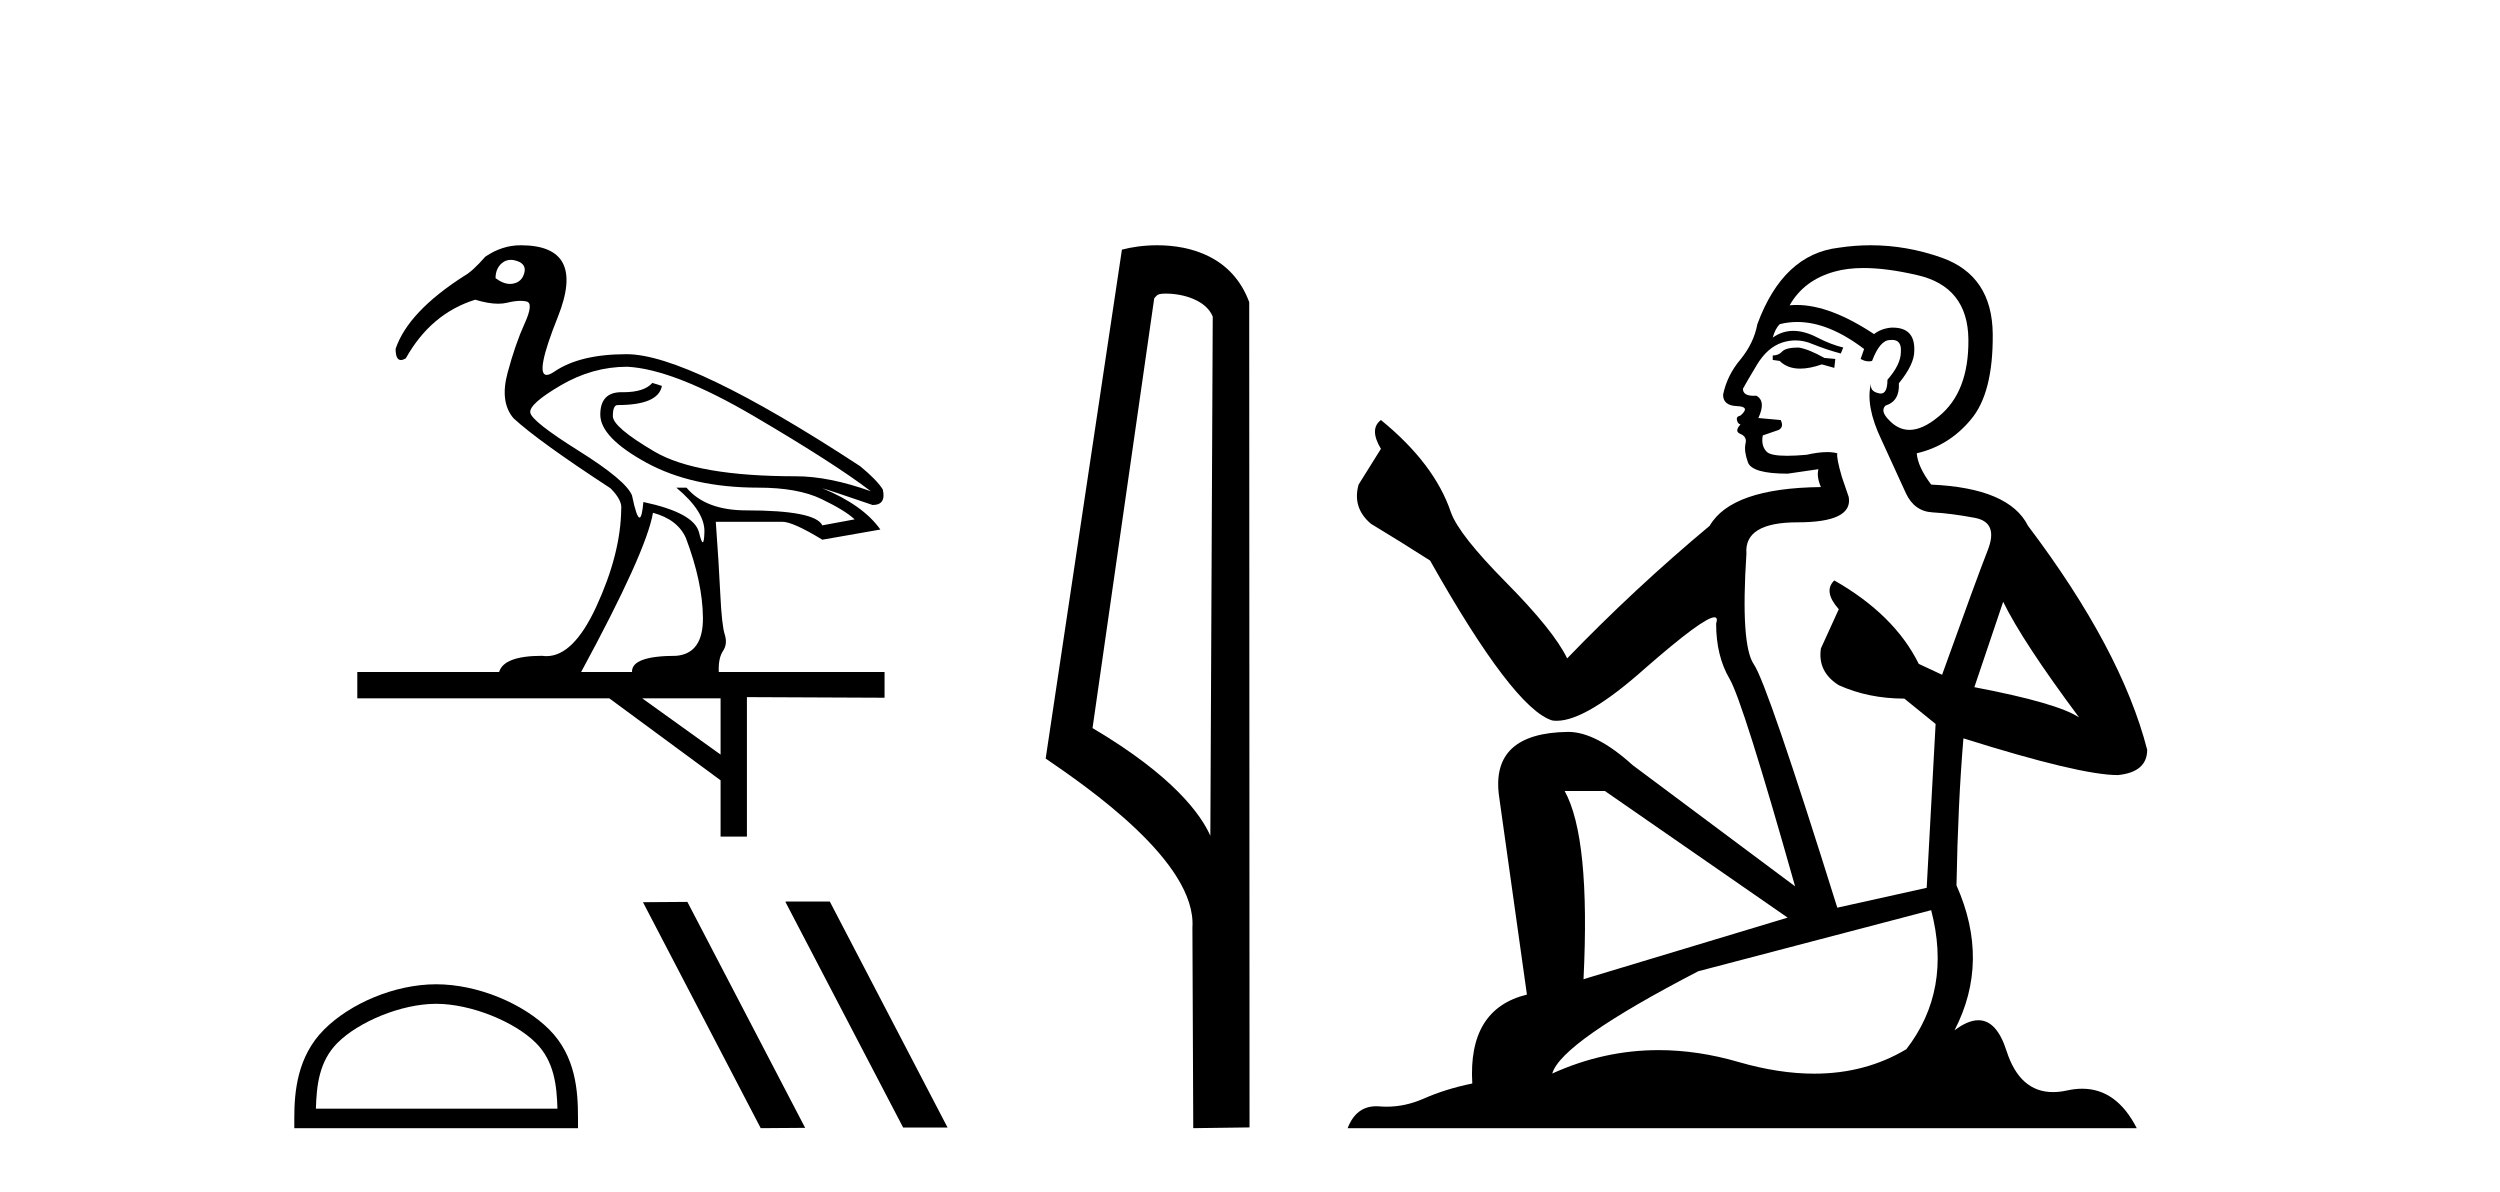
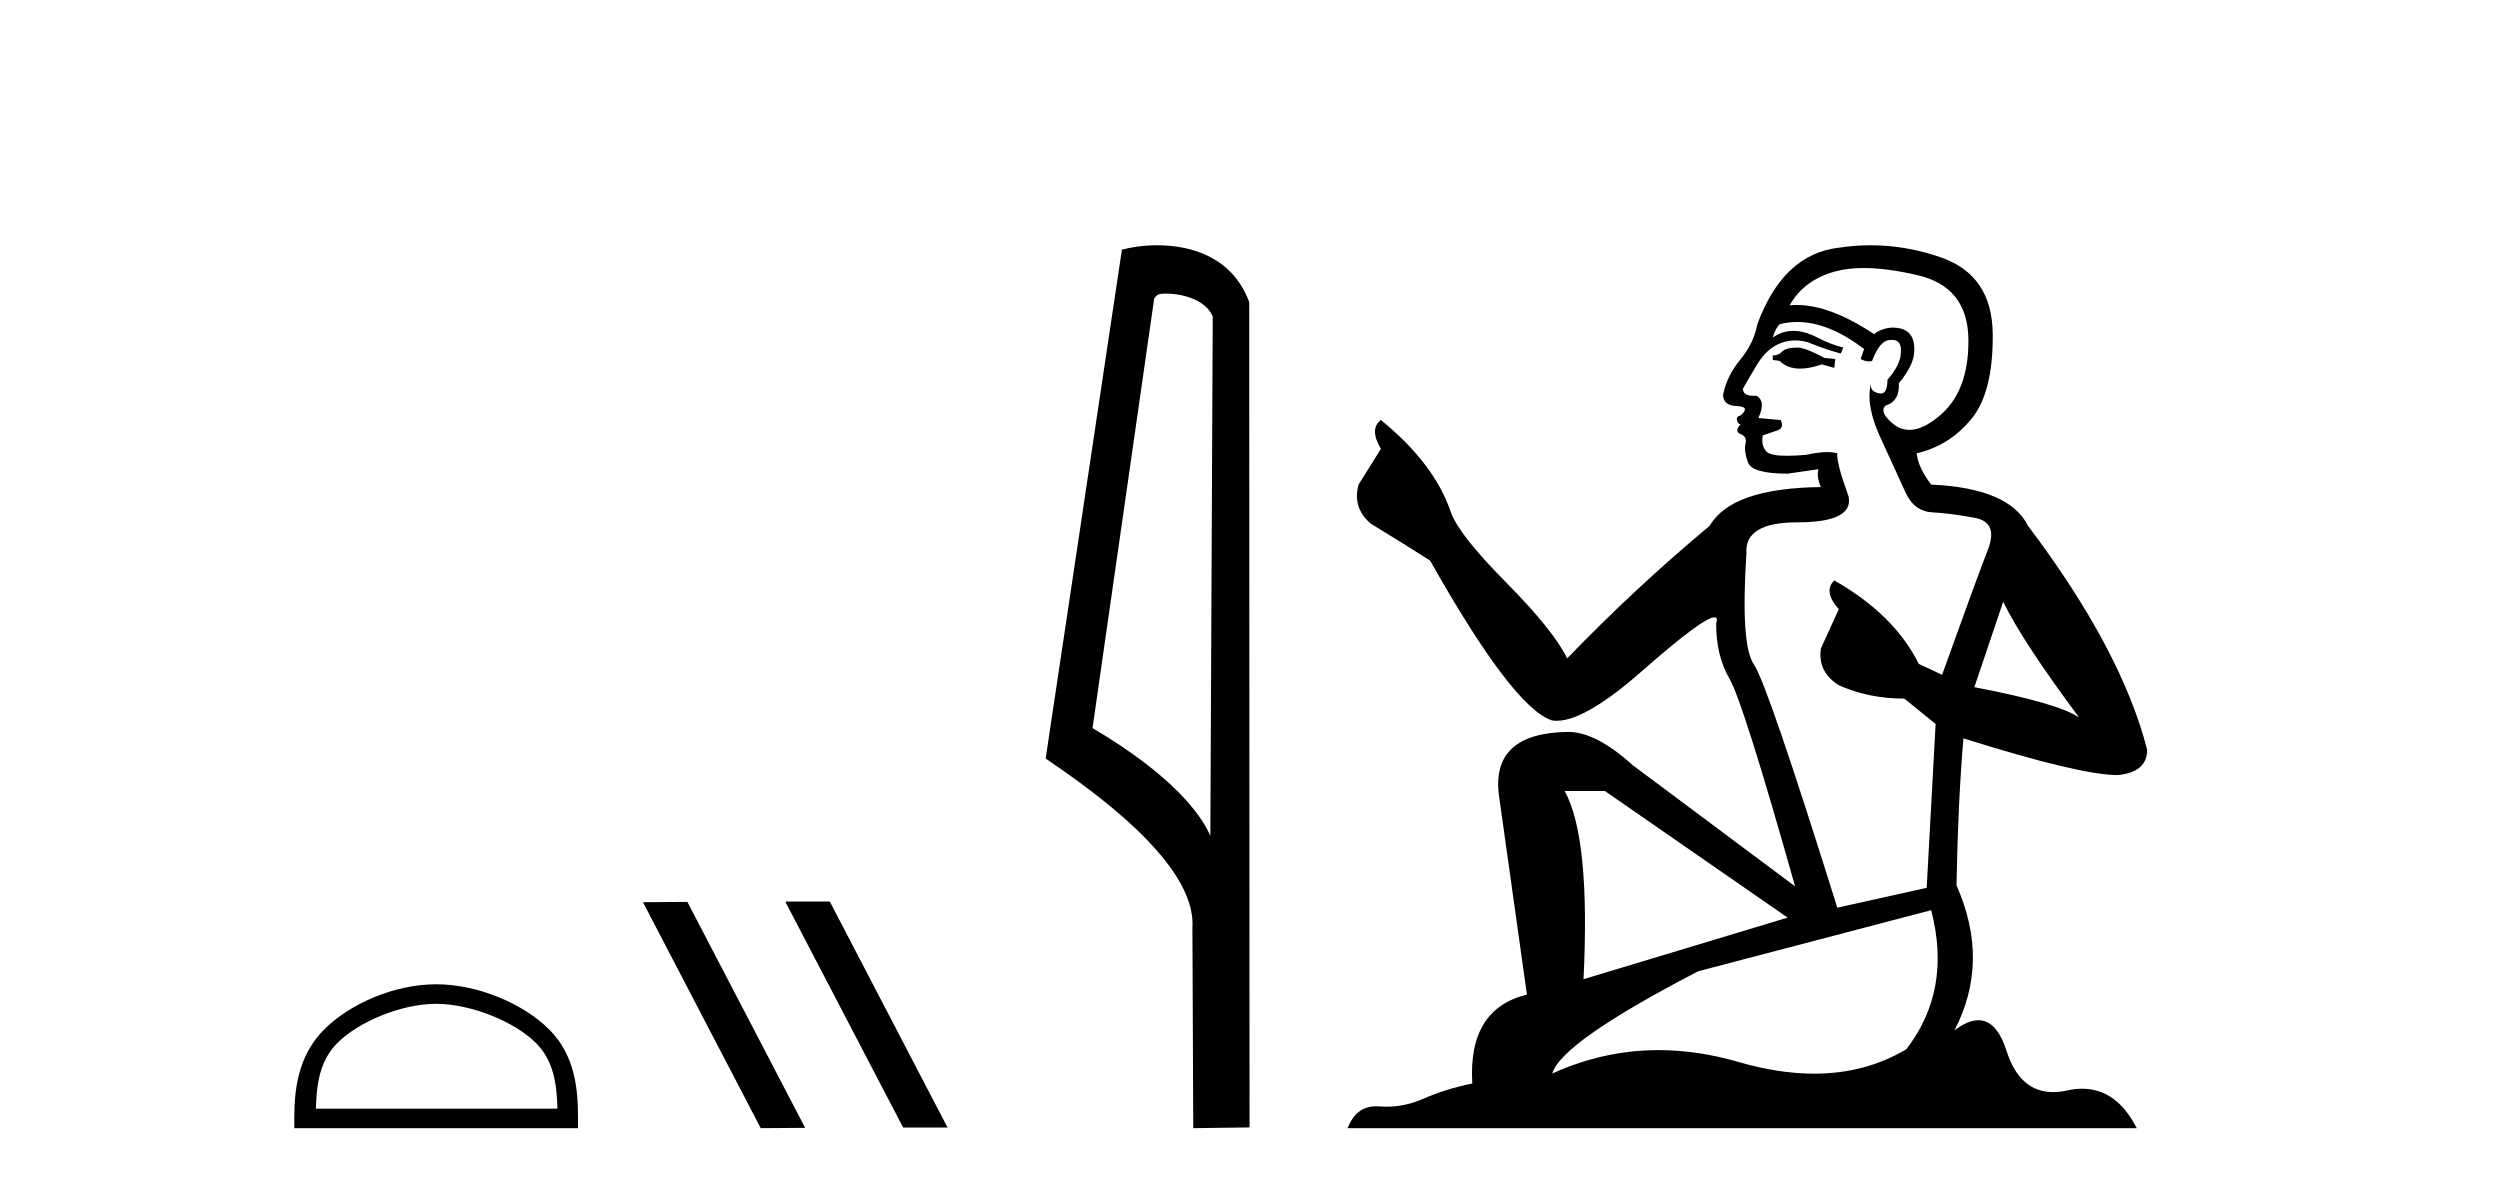
<svg xmlns="http://www.w3.org/2000/svg" width="86.0" height="41.0">
-   <path d="M 17.571 8.939 Q 17.677 8.939 17.798 8.982 Q 18.117 9.096 18.035 9.394 Q 17.953 9.693 17.664 9.754 Q 17.607 9.767 17.548 9.767 Q 17.31 9.767 17.047 9.569 Q 17.047 9.24 17.263 9.054 Q 17.397 8.939 17.571 8.939 ZM 21.576 12.616 Q 23.182 12.699 25.951 14.325 Q 28.72 15.952 29.956 16.899 Q 28.515 16.384 27.382 16.384 Q 23.965 16.384 22.523 15.54 Q 21.082 14.696 21.082 14.315 Q 21.082 13.934 21.247 13.934 Q 22.647 13.934 22.77 13.275 L 22.441 13.172 Q 22.161 13.492 21.446 13.492 Q 21.424 13.492 21.401 13.491 Q 21.392 13.491 21.382 13.491 Q 20.65 13.491 20.65 14.263 Q 20.65 15.046 22.225 15.91 Q 23.8 16.775 26.085 16.775 Q 27.444 16.775 28.257 17.166 Q 29.07 17.557 29.4 17.866 L 28.288 18.072 Q 28.041 17.557 25.673 17.557 Q 24.273 17.557 23.615 16.775 L 23.265 16.775 Q 24.253 17.599 24.232 18.299 Q 24.222 18.654 24.174 18.654 Q 24.128 18.654 24.047 18.319 Q 23.882 17.64 22.132 17.269 Q 22.085 17.804 22 17.804 Q 21.898 17.804 21.741 17.043 Q 21.535 16.528 19.909 15.509 Q 18.282 14.49 18.241 14.191 Q 18.2 13.893 19.291 13.255 Q 20.382 12.616 21.576 12.616 ZM 22.462 17.64 Q 23.306 17.866 23.594 18.505 Q 24.17 20.028 24.181 21.253 Q 24.191 22.478 23.265 22.56 Q 21.72 22.56 21.741 23.116 L 19.991 23.116 Q 22.235 18.978 22.462 17.64 ZM 24.788 24.022 L 24.788 25.958 L 22.091 24.022 ZM 17.912 8.437 Q 17.273 8.437 16.697 8.828 Q 16.244 9.343 15.976 9.487 Q 14.041 10.722 13.609 11.999 Q 13.609 12.385 13.791 12.385 Q 13.861 12.385 13.959 12.328 Q 14.823 10.784 16.347 10.31 Q 16.8 10.448 17.138 10.448 Q 17.308 10.448 17.448 10.413 Q 17.712 10.349 17.908 10.349 Q 18.025 10.349 18.117 10.372 Q 18.364 10.434 18.045 11.134 Q 17.726 11.834 17.459 12.832 Q 17.191 13.831 17.664 14.387 Q 18.509 15.169 21 16.796 Q 21.412 17.207 21.37 17.516 Q 21.35 19.06 20.506 20.883 Q 19.723 22.571 18.8 22.571 Q 18.727 22.571 18.653 22.56 Q 17.335 22.56 17.17 23.116 L 12.291 23.116 L 12.291 24.022 L 20.959 24.022 L 24.788 26.843 L 24.788 28.778 L 25.694 28.778 L 25.694 23.981 L 30.429 24.002 L 30.429 23.116 L 24.726 23.116 Q 24.706 22.643 24.87 22.396 Q 25.035 22.149 24.932 21.83 Q 24.829 21.51 24.778 20.43 Q 24.726 19.349 24.623 17.949 L 26.909 17.949 Q 27.279 17.949 28.288 18.566 L 30.285 18.216 Q 29.688 17.372 28.288 16.796 L 28.288 16.796 Q 28.515 16.857 30.018 17.372 Q 30.491 17.372 30.368 16.837 Q 30.162 16.507 29.585 16.034 Q 23.697 12.184 21.556 12.184 Q 19.95 12.184 19.075 12.781 Q 18.904 12.897 18.805 12.897 Q 18.392 12.897 19.188 10.907 Q 20.176 8.437 17.912 8.437 Z" style="fill:#000000;stroke:none" />
  <path d="M 15.004 34.531 C 16.204 34.531 17.706 35.148 18.434 35.875 C 19.07 36.511 19.153 37.354 19.176 38.138 L 10.867 38.138 C 10.89 37.354 10.973 36.511 11.609 35.875 C 12.336 35.148 13.803 34.531 15.004 34.531 ZM 15.004 33.859 C 13.58 33.859 12.048 34.517 11.15 35.415 C 10.229 36.336 10.124 37.548 10.124 38.456 L 10.124 38.809 L 19.883 38.809 L 19.883 38.456 C 19.883 37.548 19.814 36.336 18.893 35.415 C 17.995 34.517 16.428 33.859 15.004 33.859 Z" style="fill:#000000;stroke:none" />
  <path d="M 27.04 31.013 L 27.018 31.025 L 31.068 38.787 L 32.596 38.787 L 28.545 31.013 ZM 23.646 31.025 L 22.118 31.036 L 26.169 38.809 L 27.697 38.798 L 23.646 31.025 Z" style="fill:#000000;stroke:none" />
  <path d="M 40.106 10.1 C 40.73 10.1 41.495 10.34 41.718 10.89 L 41.636 28.751 L 41.636 28.751 C 41.319 28.034 40.378 26.699 37.583 25.046 L 39.705 10.263 C 39.804 10.157 39.802 10.1 40.106 10.1 ZM 41.636 28.751 L 41.636 28.751 C 41.636 28.751 41.636 28.751 41.636 28.751 L 41.636 28.751 L 41.636 28.751 ZM 39.809 8.437 C 39.331 8.437 38.899 8.505 38.594 8.588 L 35.971 26.094 C 37.358 27.044 41.171 29.648 41.019 31.91 L 41.048 38.809 L 42.984 38.783 L 42.973 10.393 C 42.398 8.837 40.967 8.437 39.809 8.437 Z" style="fill:#000000;stroke:none" />
  <path d="M 61.87 11.955 Q 61.443 11.955 61.307 12.091 Q 61.187 12.228 60.982 12.228 L 60.982 12.382 L 61.221 12.416 Q 61.486 12.681 61.926 12.681 Q 62.252 12.681 62.673 12.535 L 63.1 12.655 L 63.135 12.348 L 62.759 12.313 Q 62.212 12.006 61.87 11.955 ZM 64.108 9.22 Q 64.896 9.22 65.936 9.46 Q 67.696 9.853 67.713 11.681 Q 67.73 13.492 66.688 14.329 Q 66.137 14.788 65.685 14.788 Q 65.296 14.788 64.98 14.449 Q 64.672 14.141 64.86 13.953 Q 65.355 13.8 65.321 13.185 Q 65.851 12.535 65.851 12.074 Q 65.884 11.27 65.112 11.27 Q 65.081 11.27 65.048 11.271 Q 64.706 11.305 64.467 11.493 Q 62.956 10.491 61.806 10.491 Q 61.683 10.491 61.563 10.503 L 61.563 10.503 Q 62.058 9.631 63.118 9.341 Q 63.55 9.22 64.108 9.22 ZM 68.909 20.701 Q 69.575 22.068 71.522 24.682 Q 70.788 24.186 67.918 23.639 L 68.909 20.701 ZM 61.825 11.076 Q 62.903 11.076 64.125 12.006 L 64.006 12.348 Q 64.149 12.431 64.285 12.431 Q 64.342 12.431 64.399 12.416 Q 64.672 11.698 65.014 11.698 Q 65.055 11.693 65.091 11.693 Q 65.42 11.693 65.39 12.108 Q 65.39 12.535 64.928 13.065 Q 64.928 13.538 64.698 13.538 Q 64.662 13.538 64.621 13.526 Q 64.313 13.458 64.365 13.185 L 64.365 13.185 Q 64.16 13.953 64.723 15.132 Q 65.27 16.328 65.56 16.96 Q 65.851 17.592 66.483 17.626 Q 67.115 17.66 67.935 17.814 Q 68.755 17.968 68.379 18.925 Q 68.003 19.881 66.808 23.212 L 66.005 22.837 Q 65.168 21.145 63.1 19.967 L 63.1 19.967 Q 62.708 20.342 63.254 20.957 L 62.639 22.307 Q 62.52 23.11 63.254 23.571 Q 64.279 24.032 65.509 24.032 L 66.585 24.904 L 66.278 30.541 L 63.203 31.224 Q 60.794 23.52 60.333 22.854 Q 59.872 22.187 60.077 19.044 Q 59.991 17.968 61.836 17.968 Q 63.75 17.968 63.596 17.097 L 63.357 16.396 Q 63.169 15.747 63.203 15.593 Q 63.053 15.552 62.853 15.552 Q 62.554 15.552 62.144 15.645 Q 61.757 15.679 61.476 15.679 Q 60.914 15.679 60.777 15.542 Q 60.572 15.337 60.64 14.978 L 61.187 14.79 Q 61.375 14.688 61.255 14.449 L 60.487 14.38 Q 60.76 13.8 60.418 13.612 Q 60.367 13.615 60.322 13.615 Q 59.957 13.615 59.957 13.373 Q 60.077 13.15 60.435 12.553 Q 60.794 11.955 61.307 11.784 Q 61.537 11.71 61.764 11.71 Q 62.059 11.71 62.349 11.835 Q 62.861 12.04 63.323 12.16 L 63.408 11.955 Q 62.981 11.852 62.52 11.613 Q 62.075 11.382 61.691 11.382 Q 61.307 11.382 60.982 11.613 Q 61.068 11.305 61.221 11.152 Q 61.517 11.076 61.825 11.076 ZM 55.208 27.21 L 61.495 31.566 L 54.473 33.684 Q 54.713 28.816 53.824 27.21 ZM 66.432 31.31 Q 67.149 34.06 65.578 36.093 Q 64.17 36.934 62.408 36.934 Q 61.198 36.934 59.821 36.537 Q 58.409 36.124 57.057 36.124 Q 55.169 36.124 53.397 36.93 Q 53.705 35.854 58.42 33.411 L 66.432 31.31 ZM 64.353 8.437 Q 63.806 8.437 63.254 8.521 Q 61.341 8.743 60.453 11.152 Q 60.333 11.801 59.872 12.365 Q 59.411 12.911 59.274 13.578 Q 59.274 13.953 59.752 13.97 Q 60.231 13.988 59.872 14.295 Q 59.718 14.329 59.752 14.449 Q 59.769 14.568 59.872 14.603 Q 59.65 14.842 59.872 14.927 Q 60.111 15.03 60.043 15.269 Q 59.991 15.525 60.128 15.901 Q 60.265 16.294 61.495 16.294 L 62.554 16.14 L 62.554 16.14 Q 62.485 16.396 62.639 16.755 Q 59.564 16.789 58.813 18.087 Q 56.233 20.24 53.91 22.649 Q 53.448 21.692 51.809 20.035 Q 50.186 18.395 49.912 17.626 Q 49.349 15.952 47.504 14.449 Q 47.094 14.756 47.504 15.44 L 46.735 16.67 Q 46.513 17.472 47.162 18.019 Q 48.153 18.617 49.195 19.283 Q 52.065 24.374 53.397 24.784 Q 53.471 24.795 53.551 24.795 Q 54.565 24.795 56.592 22.99 Q 58.6 21.235 58.974 21.235 Q 59.106 21.235 59.035 21.453 Q 59.035 22.563 59.496 23.349 Q 59.957 24.135 61.751 30.49 L 56.165 26.322 Q 54.901 25.177 53.944 25.177 Q 51.262 25.211 51.569 27.398 L 52.526 34.214 Q 50.493 34.709 50.647 37.272 Q 49.724 37.46 48.956 37.801 Q 48.335 38.07 47.702 38.07 Q 47.569 38.07 47.435 38.058 Q 47.389 38.055 47.345 38.055 Q 46.648 38.055 46.359 38.809 L 73.504 38.809 Q 72.811 37.452 71.627 37.452 Q 71.38 37.452 71.112 37.511 Q 70.854 37.568 70.624 37.568 Q 69.483 37.568 69.028 36.161 Q 68.691 35.096 68.057 35.096 Q 67.694 35.096 67.235 35.444 Q 68.465 33.069 67.303 30.456 Q 67.354 27.62 67.542 25.399 Q 71.557 26.663 72.855 26.663 Q 73.863 26.561 73.863 25.792 Q 72.975 22.341 69.763 18.087 Q 69.114 16.789 66.432 16.67 Q 65.97 16.055 65.936 15.593 Q 67.047 15.337 67.798 14.432 Q 68.567 13.526 68.55 11.493 Q 68.533 9.478 66.79 8.863 Q 65.584 8.437 64.353 8.437 Z" style="fill:#000000;stroke:none" />
</svg>